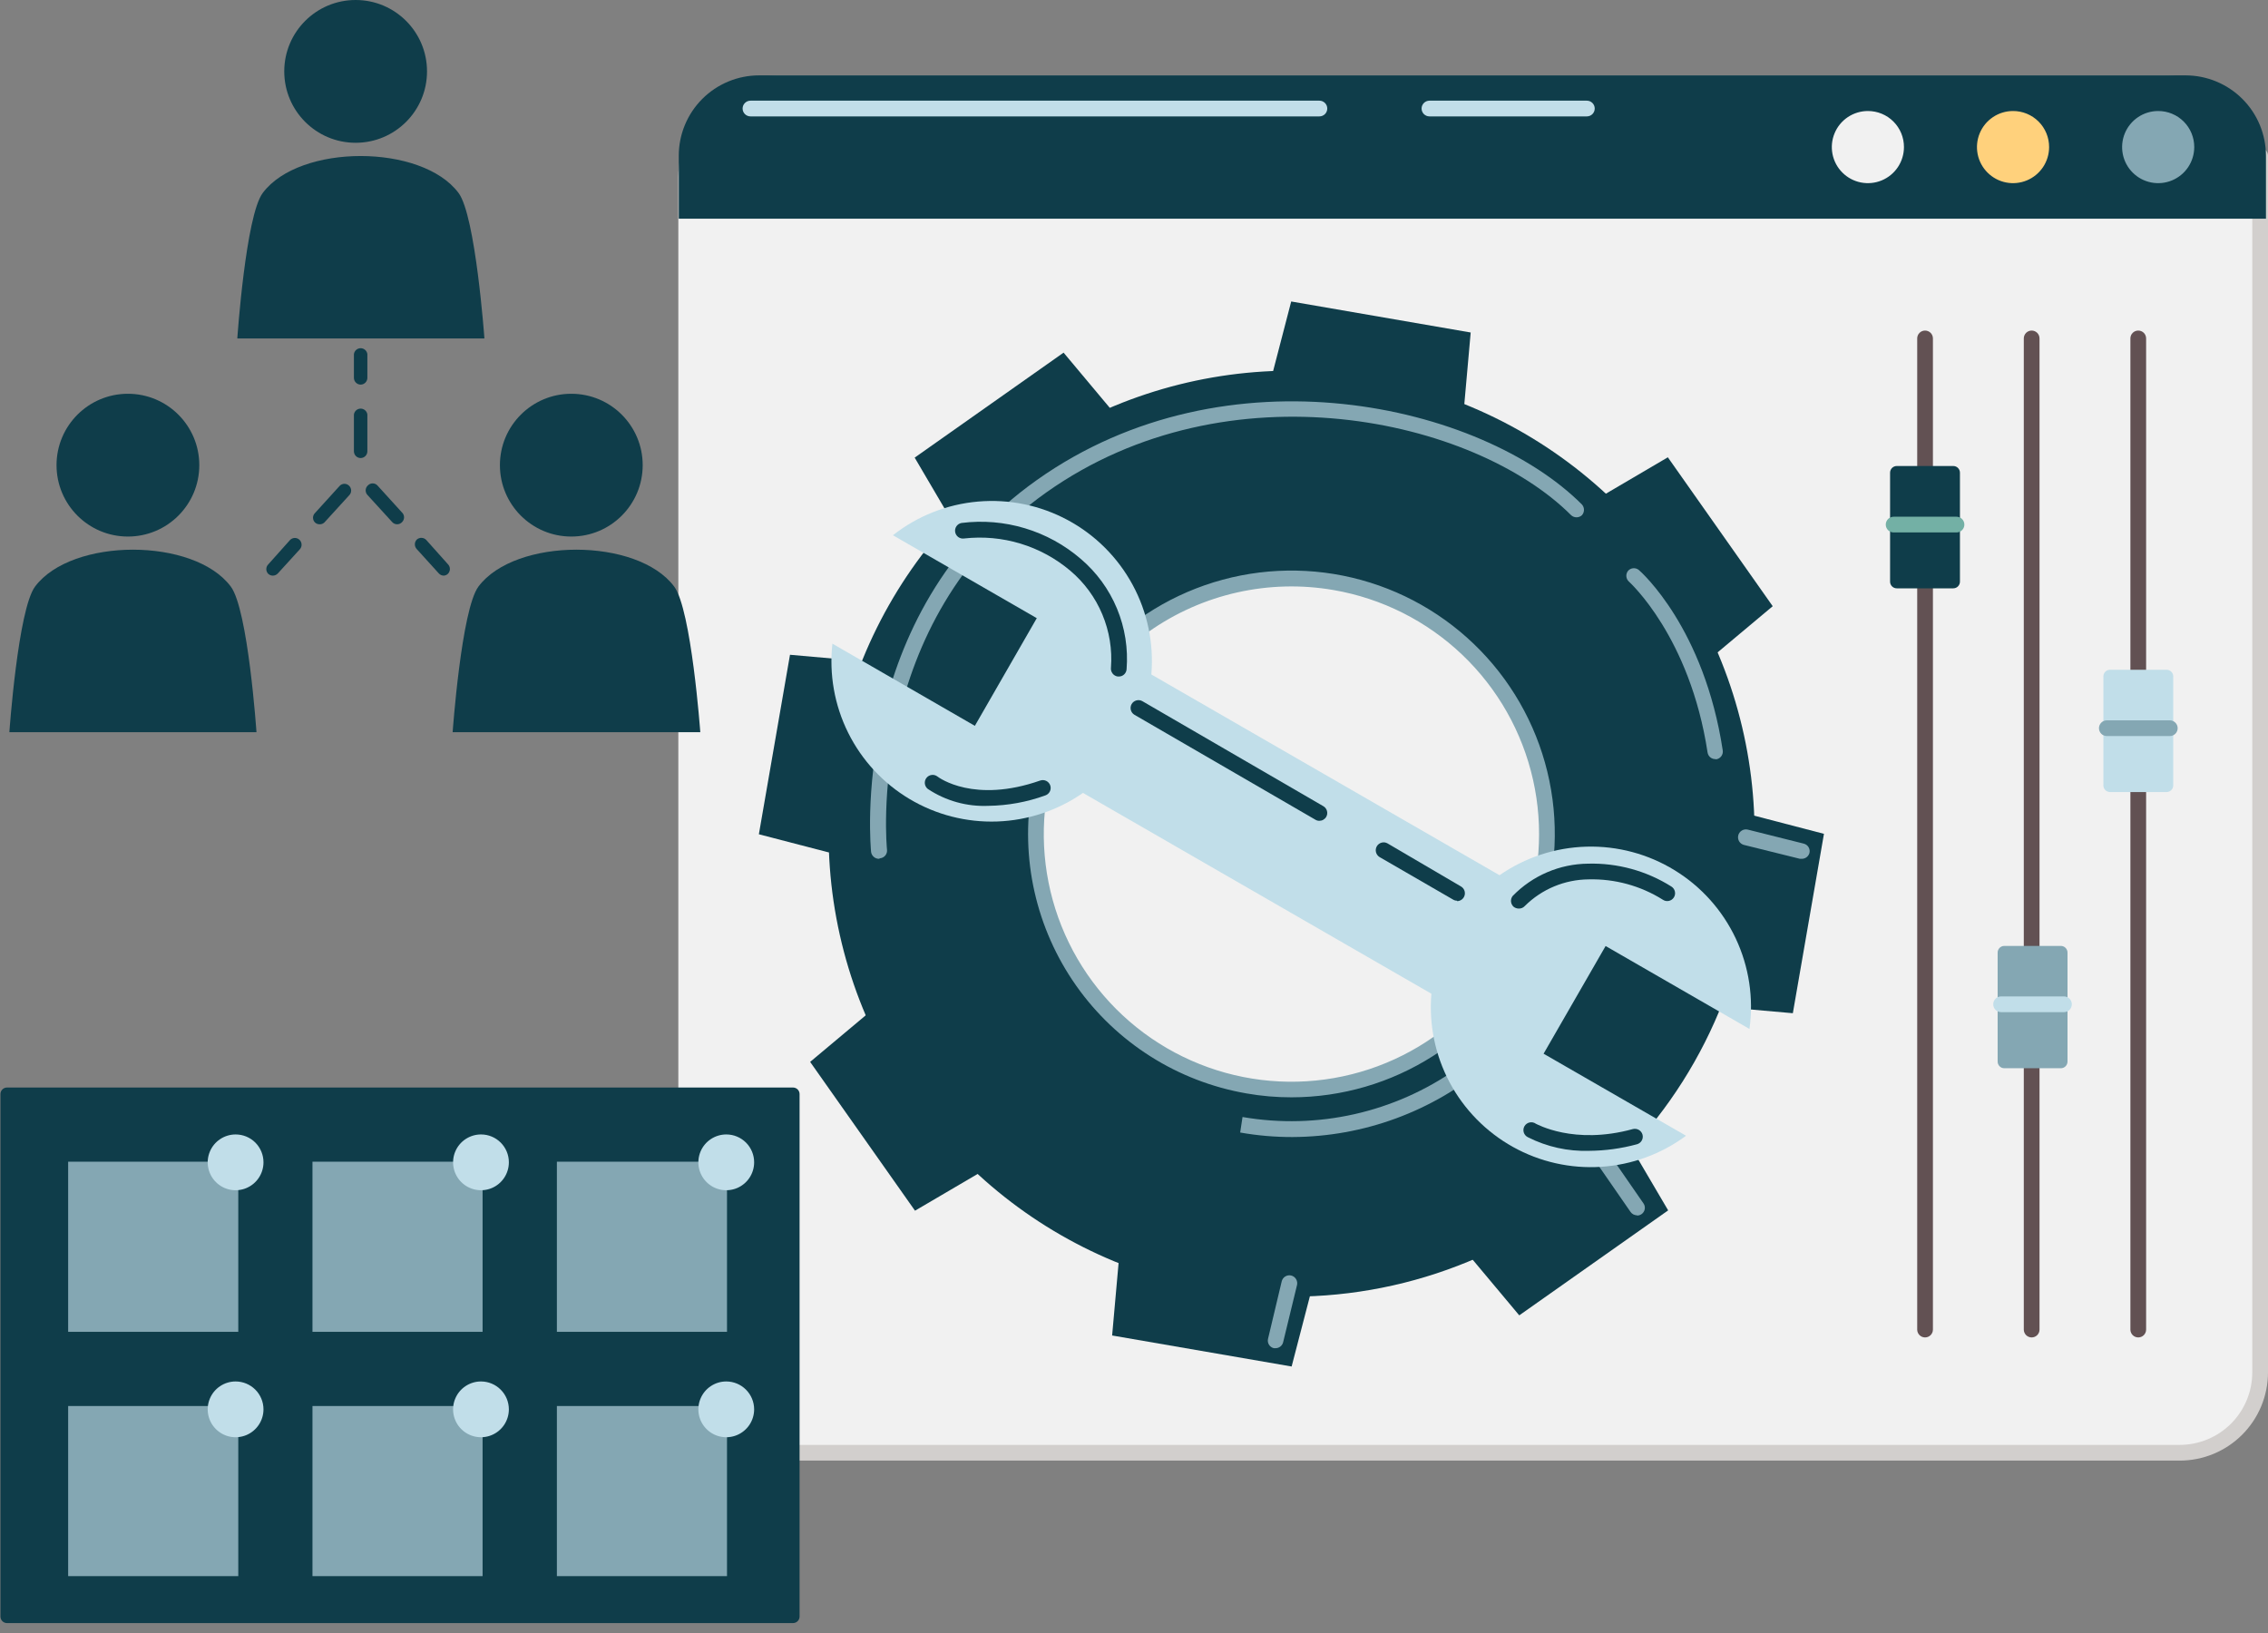
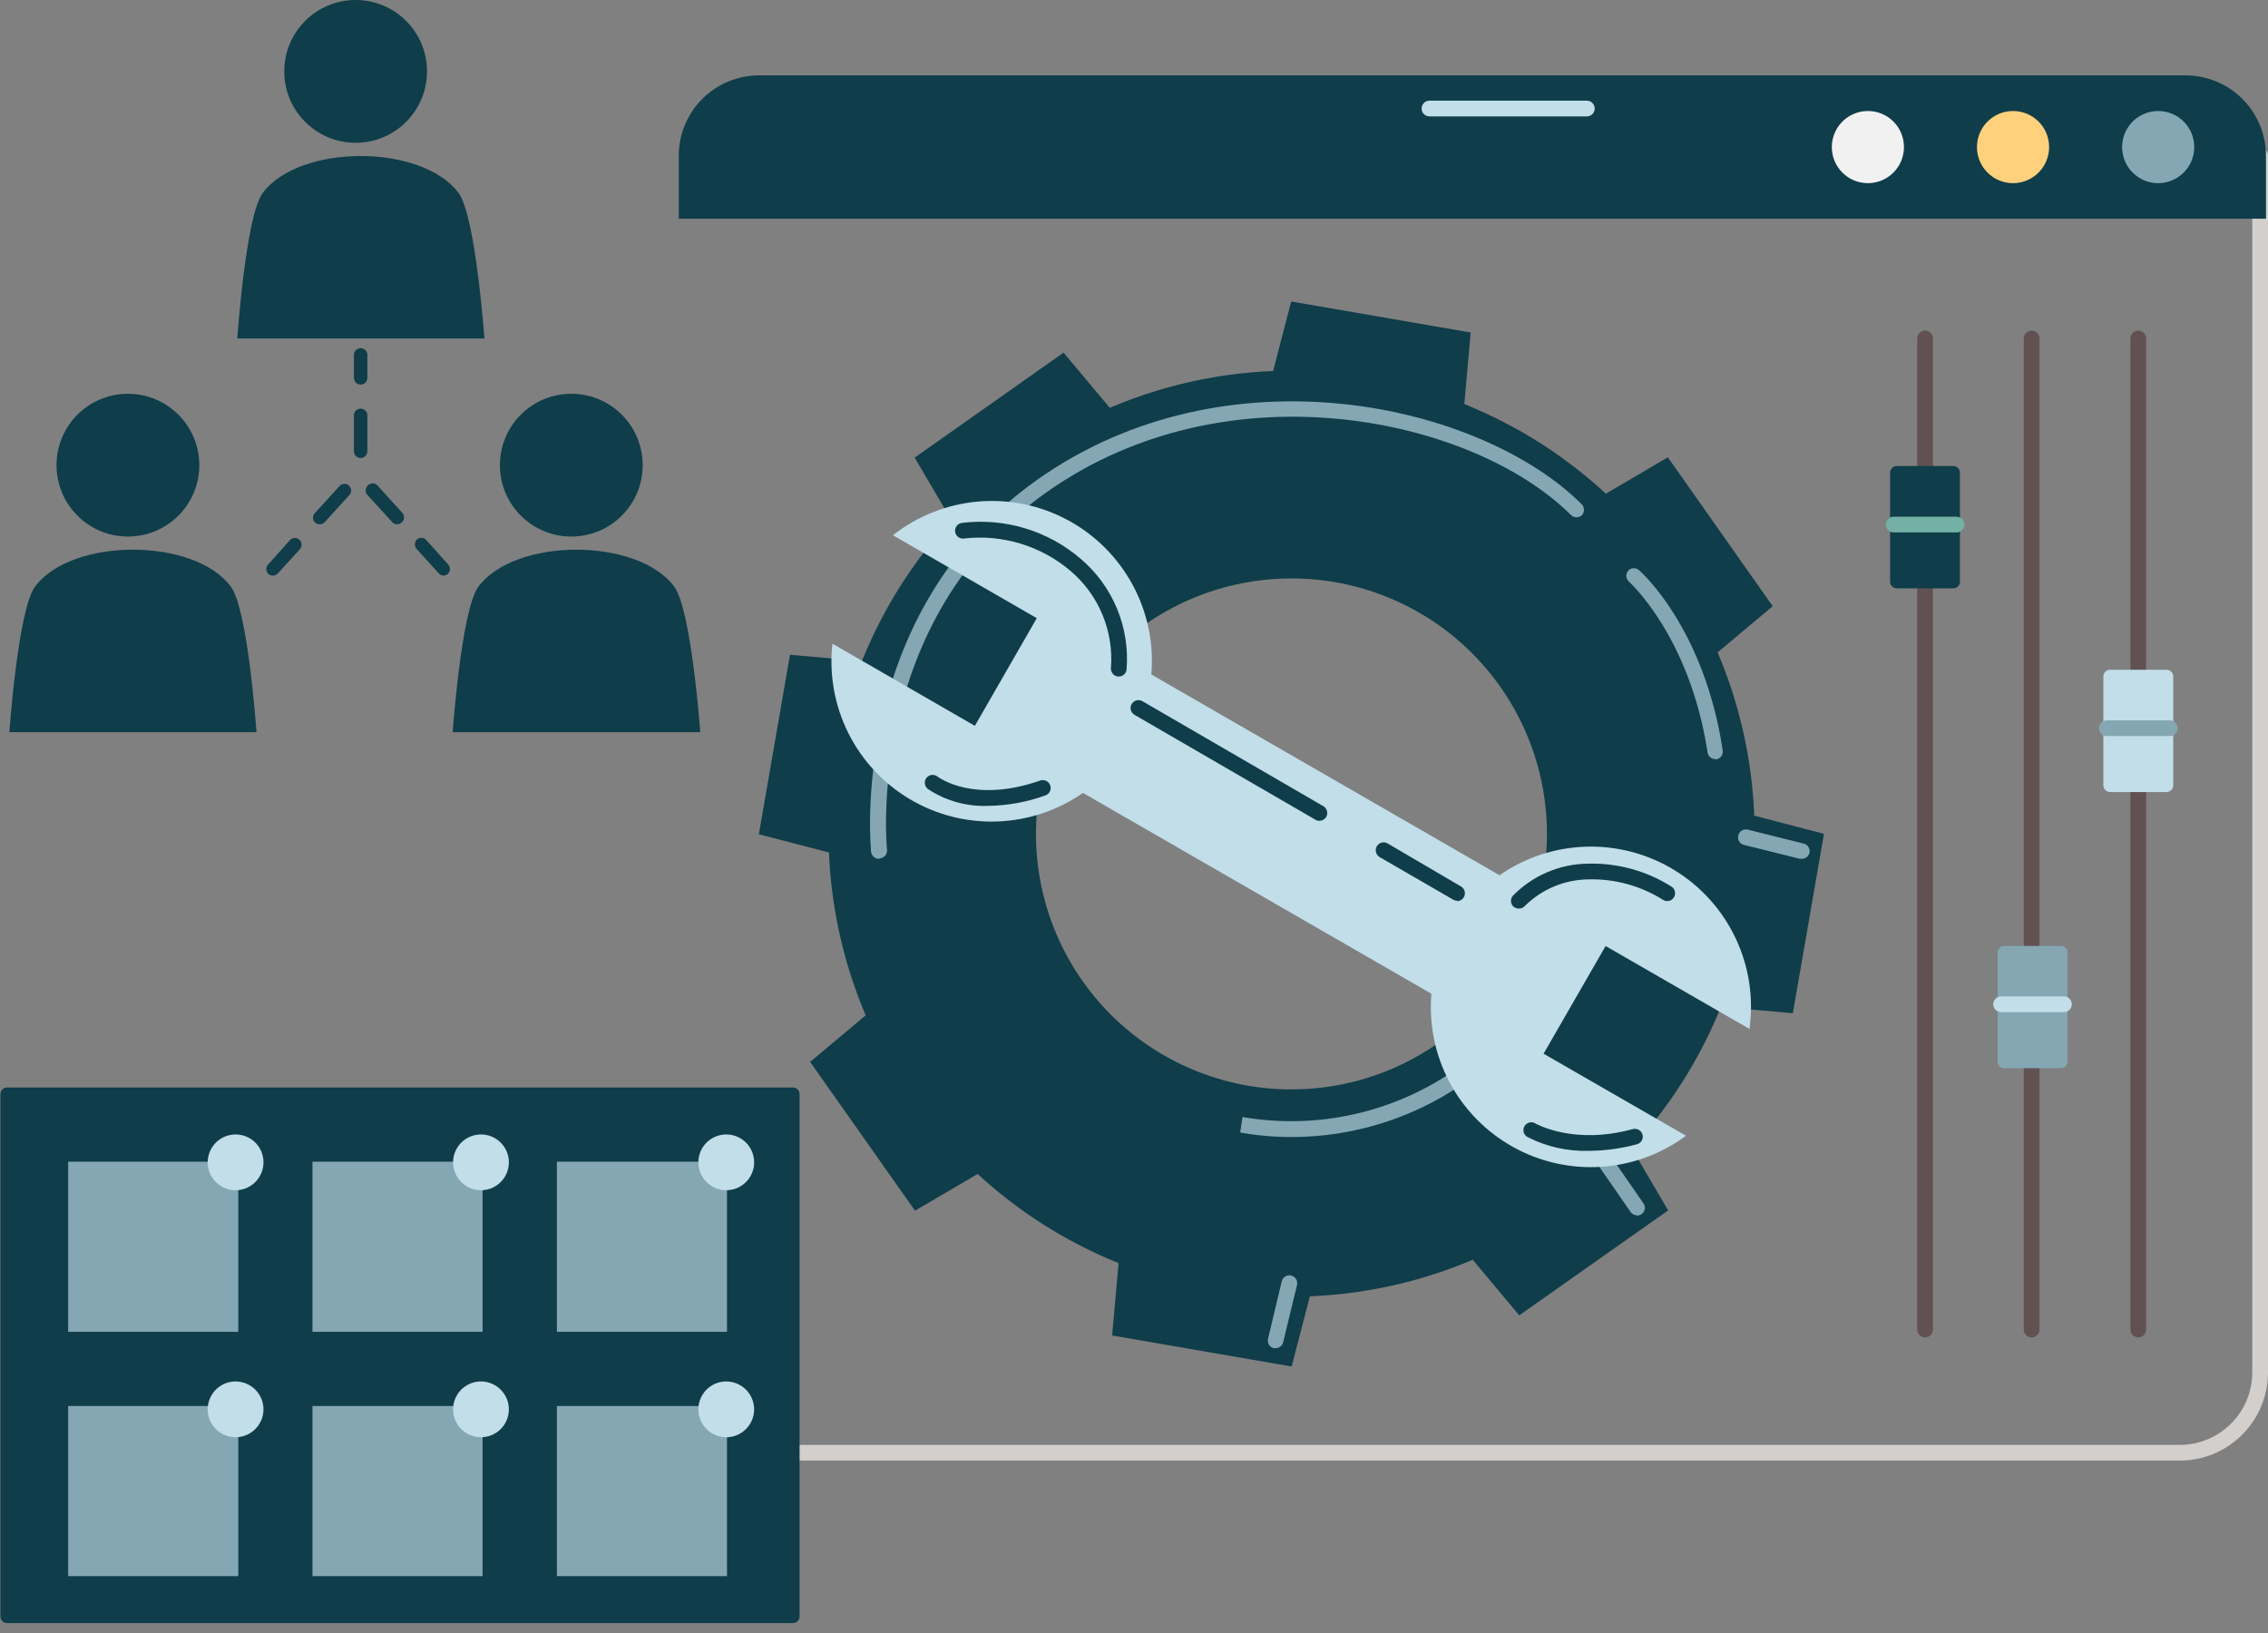
<svg xmlns="http://www.w3.org/2000/svg" width="150" height="108" viewBox="0 0 150 108" fill="none">
  <rect x="0" y="0" width="150" height="108" fill="#808080" stroke="none" />
  <g clip-path="url(#clip0_524_458)">
-     <path d="M51.643 4.985H143.135C144.926 4.985 146.643 5.696 147.909 6.962C149.175 8.228 149.886 9.945 149.886 11.736V89.356C149.886 90.244 149.711 91.123 149.372 91.942C149.032 92.762 148.534 93.507 147.907 94.135C147.279 94.762 146.534 95.26 145.714 95.6C144.894 95.939 144.016 96.114 143.128 96.114H51.643C50.751 96.117 49.868 95.943 49.043 95.603C48.219 95.263 47.47 94.763 46.84 94.132C46.21 93.501 45.711 92.752 45.372 91.928C45.032 91.103 44.86 90.219 44.863 89.328V11.707C44.867 10.821 45.045 9.944 45.388 9.126C45.731 8.308 46.231 7.566 46.861 6.942C47.49 6.318 48.237 5.824 49.057 5.488C49.878 5.152 50.756 4.981 51.643 4.985Z" fill="#F1F1F1" />
    <path d="M144.161 96.598H50.731C49.184 96.598 47.7 95.984 46.605 94.891C45.51 93.797 44.894 92.314 44.892 90.766C44.892 90.628 44.947 90.496 45.044 90.399C45.142 90.301 45.274 90.246 45.412 90.246C45.55 90.246 45.682 90.301 45.779 90.399C45.877 90.496 45.931 90.628 45.931 90.766C45.933 92.038 46.44 93.257 47.34 94.156C48.24 95.054 49.459 95.559 50.731 95.559H144.161C145.432 95.559 146.652 95.054 147.552 94.156C148.452 93.257 148.959 92.038 148.96 90.766V10.297C148.96 10.159 149.015 10.027 149.113 9.93C149.21 9.832 149.342 9.777 149.48 9.777C149.618 9.777 149.75 9.832 149.848 9.93C149.945 10.027 150 10.159 150 10.297V90.766C149.998 92.314 149.382 93.797 148.287 94.891C147.192 95.984 145.708 96.598 144.161 96.598Z" fill="#D2CFCD" />
    <path d="M144.545 4.985H50.211C49.513 4.984 48.82 5.121 48.175 5.388C47.529 5.655 46.942 6.047 46.448 6.541C45.954 7.035 45.562 7.622 45.295 8.268C45.028 8.913 44.891 9.606 44.892 10.304V14.463H149.865V10.304C149.865 9.606 149.727 8.914 149.46 8.269C149.193 7.623 148.801 7.037 148.307 6.543C147.813 6.049 147.226 5.657 146.581 5.39C145.936 5.122 145.244 4.985 144.545 4.985Z" fill="#0F3D4A" />
    <path d="M125.923 9.728C125.923 10.199 125.783 10.661 125.521 11.053C125.259 11.445 124.887 11.751 124.451 11.931C124.015 12.112 123.535 12.159 123.072 12.067C122.61 11.975 122.184 11.748 121.851 11.414C121.517 11.081 121.29 10.656 121.198 10.193C121.106 9.73 121.153 9.251 121.334 8.815C121.514 8.379 121.82 8.006 122.212 7.744C122.605 7.482 123.066 7.342 123.538 7.342C123.851 7.341 124.162 7.402 124.452 7.522C124.742 7.641 125.005 7.817 125.227 8.039C125.448 8.26 125.624 8.524 125.744 8.813C125.863 9.103 125.924 9.414 125.923 9.728Z" fill="#F1F1F1" />
    <path d="M135.523 9.728C135.523 10.199 135.383 10.661 135.121 11.053C134.858 11.445 134.486 11.751 134.05 11.931C133.614 12.112 133.134 12.159 132.672 12.067C132.209 11.975 131.784 11.748 131.45 11.414C131.117 11.081 130.889 10.656 130.797 10.193C130.705 9.73 130.753 9.251 130.933 8.815C131.114 8.379 131.419 8.006 131.812 7.744C132.204 7.482 132.665 7.342 133.137 7.342C133.451 7.341 133.761 7.402 134.051 7.522C134.341 7.641 134.604 7.817 134.826 8.039C135.048 8.26 135.223 8.524 135.343 8.813C135.463 9.103 135.524 9.414 135.523 9.728Z" fill="#FFD17C" />
    <path d="M145.122 9.728C145.122 10.199 144.982 10.661 144.72 11.053C144.458 11.445 144.085 11.751 143.649 11.931C143.213 12.112 142.734 12.159 142.271 12.067C141.808 11.975 141.383 11.748 141.05 11.414C140.716 11.081 140.489 10.656 140.397 10.193C140.305 9.73 140.352 9.251 140.532 8.815C140.713 8.379 141.019 8.006 141.411 7.744C141.803 7.482 142.265 7.342 142.736 7.342C143.05 7.341 143.361 7.402 143.65 7.522C143.94 7.641 144.204 7.817 144.425 8.039C144.647 8.26 144.823 8.524 144.942 8.813C145.062 9.103 145.123 9.414 145.122 9.728Z" fill="#84A7B3" />
    <path d="M104.951 7.698H94.54C94.403 7.698 94.27 7.643 94.173 7.546C94.075 7.448 94.02 7.316 94.02 7.178C94.02 7.04 94.075 6.908 94.173 6.811C94.27 6.713 94.403 6.658 94.54 6.658H104.951C105.089 6.658 105.222 6.713 105.319 6.811C105.417 6.908 105.471 7.04 105.471 7.178C105.471 7.316 105.417 7.448 105.319 7.546C105.222 7.643 105.089 7.698 104.951 7.698Z" fill="#C1DEE9" />
-     <path d="M87.263 7.698H49.634C49.496 7.698 49.364 7.643 49.267 7.546C49.169 7.448 49.114 7.316 49.114 7.178C49.114 7.04 49.169 6.908 49.267 6.811C49.364 6.713 49.496 6.658 49.634 6.658H87.263C87.4 6.658 87.533 6.713 87.63 6.811C87.728 6.908 87.782 7.04 87.782 7.178C87.782 7.316 87.728 7.448 87.63 7.546C87.533 7.643 87.4 7.698 87.263 7.698Z" fill="#C1DEE9" />
    <path d="M115.591 60.38C116.628 54.413 115.873 48.272 113.42 42.735C110.968 37.197 106.928 32.511 101.812 29.269C96.696 26.027 90.733 24.376 84.679 24.523C78.624 24.67 72.749 26.609 67.796 30.095C62.843 33.582 59.036 38.458 56.855 44.109C54.674 49.759 54.218 55.929 55.544 61.839C56.87 67.749 59.919 73.132 64.305 77.309C68.691 81.486 74.217 84.268 80.184 85.304C88.184 86.693 96.409 84.848 103.048 80.174C109.688 75.5 114.2 68.38 115.591 60.38ZM68.762 52.276C69.331 48.982 70.864 45.931 73.167 43.509C75.47 41.086 78.44 39.401 81.701 38.667C84.962 37.932 88.368 38.182 91.487 39.383C94.606 40.584 97.299 42.684 99.225 45.416C101.151 48.148 102.224 51.39 102.307 54.731C102.39 58.073 101.481 61.364 99.693 64.189C97.906 67.013 95.321 69.245 92.265 70.6C89.21 71.955 85.821 72.374 82.527 71.802C78.113 71.037 74.183 68.55 71.602 64.889C69.021 61.227 67.999 56.691 68.762 52.276Z" fill="#0F3D4A" />
    <path d="M108.256 66.099L110.606 52.533L120.632 55.146L118.574 67.01L108.256 66.099Z" fill="#0F3D4A" />
    <path d="M60.217 57.781L62.566 44.215L52.248 43.304L50.19 55.175L60.217 57.781Z" fill="#0F3D4A" />
    <path d="M74.473 78.005L88.032 80.348L85.425 90.375L73.554 88.324L74.473 78.005Z" fill="#0F3D4A" />
    <path d="M82.79 29.966L96.349 32.316L97.268 21.99L85.397 19.939L82.79 29.966Z" fill="#0F3D4A" />
    <path d="M93.828 79.045L105.08 71.119L110.328 80.049L100.48 86.992L93.828 79.045Z" fill="#0F3D4A" />
    <path d="M65.742 39.195L76.994 31.269L70.343 23.322L60.494 30.265L65.742 39.195Z" fill="#0F3D4A" />
    <path d="M61.52 63.578L69.453 74.829L60.516 80.07L53.58 70.229L61.52 63.578Z" fill="#0F3D4A" />
    <path d="M101.37 35.492L109.303 46.743L117.243 40.092L110.307 30.244L101.37 35.492Z" fill="#0F3D4A" />
    <path d="M58.13 56.798C58.002 56.798 57.879 56.75 57.783 56.665C57.687 56.58 57.626 56.463 57.61 56.336C57.61 56.179 55.987 40.669 68.577 31.746C81.167 22.823 97.987 26.726 104.624 33.363C104.712 33.461 104.76 33.587 104.76 33.719C104.76 33.85 104.712 33.977 104.624 34.075C104.527 34.164 104.4 34.213 104.268 34.213C104.136 34.213 104.009 34.164 103.912 34.075C97.503 27.666 81.245 24.041 69.204 32.565C57.162 41.089 58.65 56.065 58.664 56.186C58.673 56.254 58.668 56.323 58.65 56.389C58.632 56.455 58.601 56.517 58.558 56.571C58.516 56.624 58.463 56.669 58.403 56.702C58.343 56.735 58.277 56.756 58.208 56.763L58.13 56.798Z" fill="#84A7B3" />
    <path d="M113.447 50.204C113.323 50.205 113.202 50.161 113.108 50.08C113.013 49.999 112.952 49.886 112.934 49.763C111.766 42.093 107.764 38.497 107.729 38.461C107.631 38.371 107.572 38.248 107.562 38.115C107.553 37.983 107.595 37.852 107.679 37.749C107.768 37.65 107.892 37.589 108.025 37.58C108.158 37.571 108.289 37.614 108.391 37.699C108.569 37.849 112.714 41.559 113.938 49.627C113.959 49.763 113.925 49.902 113.843 50.013C113.762 50.123 113.64 50.197 113.504 50.218L113.447 50.204Z" fill="#84A7B3" />
-     <path d="M85.418 72.572C84.42 72.574 83.424 72.488 82.442 72.315C77.89 71.527 73.838 68.964 71.176 65.189C68.515 61.413 67.462 56.735 68.249 52.184C68.815 48.915 70.302 45.875 72.537 43.422C74.771 40.97 77.66 39.206 80.862 38.34C84.065 37.473 87.448 37.539 90.615 38.53C93.781 39.521 96.599 41.396 98.736 43.933C100.873 46.471 102.241 49.567 102.678 52.855C103.116 56.144 102.605 59.49 101.206 62.498C99.808 65.507 97.578 68.053 94.781 69.837C91.984 71.622 88.736 72.571 85.418 72.572ZM69.275 52.362C68.72 55.554 69.125 58.839 70.438 61.801C71.751 64.763 73.913 67.268 76.651 69.001C79.388 70.734 82.578 71.617 85.817 71.537C89.055 71.457 92.198 70.418 94.846 68.552C97.495 66.685 99.53 64.076 100.695 61.053C101.86 58.029 102.102 54.729 101.391 51.568C100.68 48.407 99.047 45.528 96.7 43.295C94.352 41.062 91.395 39.576 88.203 39.024C83.924 38.284 79.527 39.273 75.977 41.775C72.428 44.276 70.017 48.084 69.275 52.362Z" fill="#84A7B3" />
    <path d="M85.482 75.199C84.322 75.202 83.164 75.102 82.022 74.9L82.178 73.875C87.142 74.73 92.243 73.58 96.359 70.677C100.476 67.775 103.272 63.356 104.133 58.393C104.155 58.258 104.231 58.136 104.343 58.056C104.455 57.976 104.595 57.944 104.731 57.966C104.867 57.99 104.989 58.068 105.069 58.181C105.149 58.294 105.181 58.435 105.158 58.572C104.355 63.213 101.943 67.424 98.345 70.464C94.747 73.505 90.193 75.181 85.482 75.199Z" fill="#84A7B3" />
    <path d="M108.27 80.376C108.186 80.376 108.104 80.356 108.03 80.318C107.955 80.279 107.891 80.224 107.843 80.156L105.763 77.151C105.689 77.038 105.661 76.9 105.686 76.767C105.712 76.634 105.788 76.516 105.899 76.439C106.011 76.362 106.149 76.333 106.283 76.359C106.416 76.384 106.534 76.462 106.611 76.574L108.69 79.579C108.746 79.656 108.779 79.748 108.785 79.843C108.792 79.938 108.772 80.033 108.727 80.117C108.683 80.201 108.616 80.272 108.534 80.32C108.452 80.368 108.358 80.393 108.263 80.391L108.27 80.376Z" fill="#84A7B3" />
    <path d="M119.165 56.798H119.044L115.341 55.88C115.207 55.846 115.092 55.76 115.021 55.641C114.951 55.522 114.93 55.38 114.964 55.246C114.998 55.112 115.084 54.997 115.203 54.926C115.322 54.855 115.464 54.834 115.598 54.868L119.294 55.794C119.36 55.81 119.422 55.839 119.477 55.879C119.532 55.919 119.579 55.97 119.614 56.029C119.649 56.087 119.672 56.152 119.682 56.219C119.692 56.286 119.688 56.355 119.671 56.421C119.639 56.53 119.572 56.626 119.481 56.694C119.39 56.762 119.279 56.798 119.165 56.798Z" fill="#84A7B3" />
    <path d="M84.371 89.164H84.25C84.184 89.149 84.12 89.121 84.065 89.081C84.009 89.041 83.962 88.99 83.926 88.932C83.89 88.873 83.866 88.808 83.856 88.741C83.846 88.673 83.849 88.604 83.866 88.537L84.77 84.742C84.786 84.675 84.815 84.613 84.855 84.558C84.895 84.502 84.946 84.455 85.004 84.42C85.062 84.384 85.127 84.36 85.194 84.349C85.262 84.339 85.331 84.341 85.397 84.357C85.532 84.391 85.647 84.476 85.719 84.595C85.791 84.714 85.814 84.856 85.781 84.991L84.856 88.801C84.823 88.904 84.759 88.995 84.672 89.06C84.585 89.125 84.48 89.162 84.371 89.164Z" fill="#84A7B3" />
    <path d="M99.183 57.888L76.147 44.607C76.321 42.552 75.891 40.491 74.909 38.677C73.927 36.863 72.437 35.375 70.621 34.397C68.806 33.419 66.744 32.993 64.689 33.171C62.634 33.349 60.676 34.123 59.056 35.399L68.57 40.883L64.475 48.004L55.054 42.57C54.828 44.592 55.189 46.637 56.094 48.459C56.999 50.281 58.41 51.804 60.158 52.845C61.907 53.887 63.918 54.402 65.951 54.33C67.985 54.258 69.954 53.602 71.625 52.44L94.669 65.721C94.498 67.749 94.916 69.784 95.872 71.58C96.828 73.377 98.282 74.86 100.059 75.851C101.837 76.843 103.862 77.3 105.893 77.169C107.924 77.039 109.875 76.325 111.51 75.114L102.089 69.688L106.191 62.566L115.705 68.05C115.991 66.01 115.675 63.931 114.798 62.067C113.92 60.203 112.517 58.636 110.762 57.558C109.007 56.479 106.976 55.936 104.917 55.995C102.857 56.053 100.86 56.711 99.169 57.888H99.183Z" fill="#C1DEE9" />
    <path d="M96.364 59.568C96.273 59.569 96.184 59.544 96.107 59.497L91.243 56.684C91.126 56.613 91.041 56.499 91.006 56.366C90.971 56.233 90.99 56.092 91.058 55.972C91.092 55.913 91.138 55.86 91.192 55.819C91.246 55.777 91.308 55.746 91.374 55.728C91.441 55.71 91.51 55.706 91.578 55.714C91.645 55.723 91.711 55.746 91.77 55.78L96.627 58.628C96.726 58.686 96.802 58.775 96.846 58.88C96.889 58.986 96.896 59.103 96.866 59.214C96.836 59.324 96.771 59.421 96.68 59.49C96.589 59.56 96.478 59.597 96.364 59.597V59.568Z" fill="#0F3D4A" />
    <path d="M87.255 54.285C87.165 54.285 87.076 54.261 86.999 54.213L75.036 47.277C74.916 47.208 74.828 47.095 74.792 46.961C74.756 46.828 74.774 46.685 74.843 46.565C74.912 46.445 75.026 46.358 75.16 46.322C75.293 46.286 75.436 46.304 75.555 46.373L87.519 53.316C87.579 53.35 87.631 53.395 87.673 53.45C87.715 53.504 87.745 53.566 87.763 53.632C87.781 53.698 87.786 53.767 87.777 53.835C87.768 53.903 87.746 53.969 87.711 54.028C87.664 54.107 87.597 54.172 87.517 54.217C87.438 54.262 87.347 54.285 87.255 54.285Z" fill="#0F3D4A" />
    <path d="M73.996 44.742H73.925C73.788 44.723 73.665 44.651 73.582 44.542C73.498 44.433 73.46 44.295 73.476 44.158C73.567 42.954 73.371 41.745 72.904 40.631C72.438 39.517 71.714 38.529 70.791 37.749C69.828 36.932 68.707 36.322 67.498 35.954C66.289 35.587 65.018 35.471 63.763 35.613C63.628 35.634 63.49 35.6 63.379 35.52C63.269 35.44 63.194 35.319 63.172 35.184C63.149 35.05 63.181 34.911 63.259 34.8C63.338 34.688 63.458 34.612 63.592 34.587C64.999 34.409 66.427 34.528 67.785 34.937C69.143 35.345 70.4 36.034 71.475 36.959C72.525 37.85 73.347 38.977 73.875 40.249C74.403 41.521 74.62 42.9 74.509 44.272C74.498 44.401 74.439 44.52 74.344 44.608C74.249 44.695 74.125 44.743 73.996 44.742Z" fill="#0F3D4A" />
    <path d="M100.437 60.088C100.315 60.086 100.197 60.043 100.102 59.967C100.005 59.877 99.945 59.754 99.934 59.622C99.924 59.49 99.963 59.359 100.045 59.255C100.694 58.587 101.468 58.055 102.324 57.688C103.179 57.321 104.099 57.128 105.03 57.119C106.974 57.067 108.889 57.592 110.535 58.628C110.595 58.664 110.647 58.712 110.688 58.769C110.729 58.826 110.758 58.89 110.773 58.958C110.789 59.026 110.791 59.097 110.778 59.166C110.766 59.235 110.74 59.3 110.701 59.359C110.663 59.417 110.613 59.468 110.555 59.506C110.497 59.545 110.431 59.572 110.363 59.585C110.294 59.598 110.223 59.597 110.155 59.582C110.086 59.566 110.022 59.538 109.965 59.497C108.501 58.58 106.8 58.115 105.073 58.158C103.489 58.17 101.973 58.801 100.85 59.917C100.798 59.975 100.734 60.02 100.663 60.05C100.591 60.079 100.514 60.092 100.437 60.088Z" fill="#0F3D4A" />
    <path d="M65.372 53.295C63.951 53.357 62.547 52.965 61.363 52.177C61.255 52.092 61.184 51.967 61.167 51.83C61.151 51.693 61.189 51.555 61.274 51.447C61.359 51.338 61.484 51.268 61.621 51.251C61.758 51.234 61.895 51.273 62.004 51.358C62.104 51.436 64.425 53.152 68.798 51.621C68.928 51.576 69.071 51.584 69.195 51.644C69.319 51.705 69.415 51.811 69.46 51.942C69.505 52.072 69.497 52.215 69.437 52.339C69.377 52.463 69.27 52.559 69.139 52.604C67.931 53.044 66.658 53.277 65.372 53.295Z" fill="#0F3D4A" />
    <path d="M105.101 76.111C103.699 76.156 102.308 75.847 101.056 75.214C100.99 75.183 100.931 75.139 100.884 75.084C100.836 75.03 100.8 74.966 100.778 74.896C100.757 74.827 100.75 74.754 100.758 74.681C100.767 74.609 100.79 74.54 100.827 74.477C100.864 74.415 100.914 74.361 100.973 74.319C101.033 74.276 101.1 74.247 101.171 74.233C101.242 74.218 101.316 74.219 101.387 74.234C101.458 74.25 101.525 74.28 101.583 74.323C101.619 74.323 104.076 75.748 107.992 74.672C108.126 74.638 108.269 74.657 108.389 74.726C108.509 74.796 108.596 74.909 108.633 75.043C108.668 75.176 108.648 75.317 108.579 75.436C108.509 75.555 108.396 75.641 108.263 75.677C107.232 75.958 106.169 76.104 105.101 76.111Z" fill="#0F3D4A" />
    <path d="M127.319 88.452C127.181 88.452 127.049 88.397 126.952 88.3C126.854 88.202 126.799 88.07 126.799 87.932V22.382C126.799 22.244 126.854 22.112 126.952 22.014C127.049 21.917 127.181 21.862 127.319 21.862C127.457 21.862 127.589 21.917 127.687 22.014C127.784 22.112 127.839 22.244 127.839 22.382V87.932C127.839 88.07 127.784 88.202 127.687 88.3C127.589 88.397 127.457 88.452 127.319 88.452Z" fill="#625153" />
    <path d="M134.369 88.452C134.231 88.452 134.099 88.397 134.001 88.3C133.904 88.202 133.849 88.07 133.849 87.932V22.382C133.849 22.244 133.904 22.112 134.001 22.014C134.099 21.917 134.231 21.862 134.369 21.862C134.507 21.862 134.639 21.917 134.737 22.014C134.834 22.112 134.889 22.244 134.889 22.382V87.932C134.889 88.07 134.834 88.202 134.737 88.3C134.639 88.397 134.507 88.452 134.369 88.452Z" fill="#625153" />
    <path d="M141.419 88.452C141.281 88.452 141.149 88.397 141.051 88.3C140.954 88.202 140.899 88.07 140.899 87.932V22.382C140.899 22.244 140.954 22.112 141.051 22.014C141.149 21.917 141.281 21.862 141.419 21.862C141.557 21.862 141.689 21.917 141.787 22.014C141.884 22.112 141.939 22.244 141.939 22.382V87.932C141.939 88.07 141.884 88.202 141.787 88.3C141.689 88.397 141.557 88.452 141.419 88.452Z" fill="#625153" />
    <path d="M129.185 30.82H125.446C125.202 30.82 125.005 31.018 125.005 31.262V38.468C125.005 38.712 125.202 38.91 125.446 38.91H129.185C129.429 38.91 129.626 38.712 129.626 38.468V31.262C129.626 31.018 129.429 30.82 129.185 30.82Z" fill="#0F3D4A" />
    <path d="M129.399 35.214H125.24C125.102 35.214 124.97 35.159 124.872 35.062C124.775 34.964 124.72 34.832 124.72 34.694C124.72 34.556 124.775 34.424 124.872 34.327C124.97 34.229 125.102 34.174 125.24 34.174H129.399C129.536 34.174 129.669 34.229 129.766 34.327C129.864 34.424 129.918 34.556 129.918 34.694C129.918 34.832 129.864 34.964 129.766 35.062C129.669 35.159 129.536 35.214 129.399 35.214Z" fill="#73B0A5" />
    <path d="M136.299 62.559H132.56C132.316 62.559 132.119 62.757 132.119 63.001V70.207C132.119 70.451 132.316 70.649 132.56 70.649H136.299C136.543 70.649 136.74 70.451 136.74 70.207V63.001C136.74 62.757 136.543 62.559 136.299 62.559Z" fill="#84A7B3" />
    <path d="M136.506 66.939H132.347C132.209 66.939 132.077 66.884 131.979 66.787C131.882 66.689 131.827 66.557 131.827 66.419C131.827 66.281 131.882 66.149 131.979 66.051C132.077 65.954 132.209 65.899 132.347 65.899H136.506C136.643 65.899 136.776 65.954 136.873 66.051C136.971 66.149 137.025 66.281 137.025 66.419C137.025 66.557 136.971 66.689 136.873 66.787C136.776 66.884 136.643 66.939 136.506 66.939Z" fill="#C1DEE9" />
    <path d="M143.292 44.294H139.553C139.309 44.294 139.112 44.491 139.112 44.735V51.942C139.112 52.185 139.309 52.383 139.553 52.383H143.292C143.536 52.383 143.733 52.185 143.733 51.942V44.735C143.733 44.491 143.536 44.294 143.292 44.294Z" fill="#C1DEE9" />
    <path d="M143.506 48.68H139.34C139.202 48.68 139.07 48.625 138.972 48.528C138.875 48.43 138.82 48.298 138.82 48.16C138.82 48.023 138.875 47.89 138.972 47.793C139.07 47.695 139.202 47.641 139.34 47.641H143.506C143.574 47.641 143.641 47.654 143.704 47.68C143.768 47.706 143.825 47.745 143.873 47.793C143.921 47.841 143.96 47.898 143.986 47.961C144.012 48.025 144.025 48.092 144.025 48.16C144.025 48.229 144.012 48.296 143.986 48.359C143.96 48.422 143.921 48.48 143.873 48.528C143.825 48.576 143.768 48.614 143.704 48.641C143.641 48.667 143.574 48.68 143.506 48.68Z" fill="#84A7B3" />
    <path d="M18.045 38.07C17.934 38.071 17.828 38.03 17.746 37.956C17.703 37.914 17.67 37.865 17.647 37.811C17.624 37.756 17.612 37.698 17.612 37.639C17.612 37.58 17.624 37.521 17.647 37.467C17.67 37.412 17.703 37.363 17.746 37.322L19.17 35.727C19.209 35.683 19.256 35.647 19.308 35.622C19.361 35.596 19.418 35.581 19.476 35.578C19.534 35.575 19.593 35.583 19.648 35.603C19.703 35.622 19.753 35.652 19.797 35.691C19.841 35.73 19.877 35.778 19.902 35.831C19.928 35.884 19.943 35.942 19.946 36.001C19.949 36.059 19.941 36.118 19.922 36.174C19.902 36.23 19.872 36.281 19.832 36.325L18.373 37.927C18.331 37.972 18.28 38.008 18.224 38.032C18.167 38.057 18.106 38.07 18.045 38.07ZM21.136 34.673C21.025 34.674 20.918 34.634 20.837 34.559C20.794 34.518 20.76 34.468 20.737 34.414C20.714 34.36 20.702 34.301 20.702 34.242C20.702 34.183 20.714 34.124 20.737 34.07C20.76 34.016 20.794 33.966 20.837 33.925L22.467 32.131C22.508 32.088 22.556 32.055 22.61 32.032C22.664 32.009 22.722 31.997 22.781 31.997C22.839 31.997 22.897 32.009 22.951 32.032C23.005 32.055 23.053 32.088 23.094 32.131C23.135 32.172 23.168 32.22 23.19 32.274C23.213 32.328 23.224 32.386 23.224 32.444C23.224 32.502 23.213 32.56 23.19 32.614C23.168 32.667 23.135 32.716 23.094 32.757L21.456 34.552C21.414 34.593 21.364 34.625 21.308 34.646C21.253 34.667 21.195 34.676 21.136 34.673Z" fill="#0F3D4A" />
    <path d="M29.353 38.07C29.292 38.07 29.231 38.057 29.175 38.032C29.118 38.008 29.068 37.972 29.026 37.927L27.566 36.318C27.484 36.233 27.438 36.119 27.438 36.001C27.438 35.883 27.484 35.769 27.566 35.684C27.61 35.645 27.661 35.614 27.717 35.595C27.772 35.576 27.831 35.567 27.89 35.571C27.949 35.574 28.007 35.589 28.06 35.614C28.113 35.64 28.16 35.676 28.2 35.72L29.624 37.315C29.708 37.399 29.755 37.513 29.755 37.632C29.755 37.751 29.708 37.864 29.624 37.949C29.551 38.02 29.455 38.062 29.353 38.07ZM26.263 34.673C26.201 34.673 26.139 34.66 26.082 34.634C26.026 34.608 25.976 34.571 25.935 34.523L24.297 32.729C24.258 32.685 24.228 32.635 24.209 32.58C24.189 32.525 24.181 32.466 24.184 32.408C24.188 32.35 24.202 32.293 24.228 32.24C24.253 32.188 24.289 32.141 24.333 32.102C24.373 32.06 24.422 32.026 24.476 32.003C24.53 31.98 24.588 31.969 24.646 31.969C24.705 31.969 24.763 31.98 24.817 32.003C24.87 32.026 24.919 32.06 24.959 32.102L26.59 33.897C26.633 33.938 26.666 33.987 26.689 34.041C26.712 34.096 26.724 34.154 26.724 34.214C26.724 34.273 26.712 34.331 26.689 34.386C26.666 34.44 26.633 34.489 26.59 34.531C26.549 34.576 26.498 34.612 26.442 34.637C26.385 34.661 26.324 34.674 26.263 34.673Z" fill="#0F3D4A" />
    <path d="M23.849 30.293C23.731 30.292 23.619 30.244 23.536 30.16C23.453 30.076 23.407 29.963 23.407 29.845V27.416C23.421 27.308 23.474 27.209 23.556 27.136C23.638 27.064 23.743 27.024 23.852 27.024C23.962 27.024 24.067 27.064 24.149 27.136C24.231 27.209 24.284 27.308 24.297 27.416V29.845C24.297 29.964 24.25 30.078 24.166 30.162C24.082 30.246 23.968 30.293 23.849 30.293ZM23.849 25.437C23.731 25.435 23.619 25.387 23.536 25.303C23.453 25.219 23.407 25.106 23.407 24.988V23.422C23.421 23.313 23.474 23.214 23.556 23.141C23.638 23.069 23.743 23.029 23.852 23.029C23.962 23.029 24.067 23.069 24.149 23.141C24.231 23.214 24.284 23.313 24.297 23.422V24.988C24.297 25.107 24.25 25.221 24.166 25.305C24.082 25.39 23.968 25.437 23.849 25.437Z" fill="#0F3D4A" />
    <path d="M23.521 9.443C26.129 9.443 28.242 7.329 28.242 4.721C28.242 2.114 26.129 0 23.521 0C20.914 0 18.8 2.114 18.8 4.721C18.8 7.329 20.914 9.443 23.521 9.443Z" fill="#0F3D4A" />
    <path d="M30.322 12.754C27.887 9.507 19.818 9.507 17.383 12.754C16.25 14.242 15.695 22.382 15.695 22.382H32.038C32.038 22.382 31.454 14.242 30.322 12.754Z" fill="#0F3D4A" />
    <path d="M8.46 35.485C11.067 35.485 13.181 33.371 13.181 30.763C13.181 28.156 11.067 26.042 8.46 26.042C5.852 26.042 3.739 28.156 3.739 30.763C3.739 33.371 5.852 35.485 8.46 35.485Z" fill="#0F3D4A" />
    <path d="M15.261 38.789C12.832 35.542 4.757 35.542 2.322 38.789C1.189 40.299 0.62 48.424 0.62 48.424H16.963C16.963 48.424 16.407 40.299 15.261 38.789Z" fill="#0F3D4A" />
    <path d="M37.785 35.485C40.392 35.485 42.506 33.371 42.506 30.763C42.506 28.156 40.392 26.042 37.785 26.042C35.177 26.042 33.063 28.156 33.063 30.763C33.063 33.371 35.177 35.485 37.785 35.485Z" fill="#0F3D4A" />
    <path d="M44.586 38.789C42.157 35.542 34.082 35.542 31.646 38.789C30.514 40.299 29.937 48.424 29.937 48.424H46.316C46.316 48.424 45.725 40.299 44.586 38.789Z" fill="#0F3D4A" />
    <path d="M52.447 72.358H0.434V106.91H52.447V72.358Z" fill="#0F3D4A" />
    <path d="M15.759 76.83H4.508V88.082H15.759V76.83Z" fill="#84A7B3" />
    <path d="M31.917 76.83H20.666V88.082H31.917V76.83Z" fill="#84A7B3" />
    <path d="M48.082 76.83H36.831V88.082H48.082V76.83Z" fill="#84A7B3" />
    <path d="M15.759 92.988H4.508V104.239H15.759V92.988Z" fill="#84A7B3" />
    <path d="M31.917 92.988H20.666V104.239H31.917V92.988Z" fill="#84A7B3" />
    <path d="M48.082 92.988H36.831V104.239H48.082V92.988Z" fill="#84A7B3" />
    <path d="M17.426 76.866C17.427 77.231 17.32 77.588 17.118 77.892C16.916 78.197 16.629 78.434 16.292 78.575C15.955 78.716 15.584 78.753 15.226 78.683C14.867 78.612 14.538 78.437 14.28 78.18C14.021 77.922 13.845 77.593 13.773 77.235C13.701 76.877 13.737 76.506 13.877 76.169C14.016 75.831 14.252 75.543 14.556 75.34C14.859 75.137 15.216 75.028 15.581 75.028C15.823 75.028 16.063 75.074 16.286 75.166C16.51 75.258 16.714 75.393 16.885 75.564C17.056 75.735 17.192 75.938 17.285 76.161C17.378 76.384 17.426 76.624 17.426 76.866Z" fill="#C1DEE9" />
    <path d="M33.655 76.866C33.656 77.231 33.549 77.589 33.347 77.893C33.145 78.198 32.857 78.435 32.519 78.576C32.182 78.716 31.811 78.753 31.452 78.682C31.094 78.611 30.764 78.435 30.506 78.177C30.248 77.919 30.072 77.589 30.001 77.231C29.93 76.873 29.967 76.501 30.108 76.164C30.248 75.826 30.486 75.538 30.79 75.336C31.094 75.134 31.452 75.027 31.817 75.028C32.305 75.028 32.772 75.222 33.116 75.567C33.461 75.911 33.655 76.379 33.655 76.866Z" fill="#C1DEE9" />
    <path d="M49.877 76.866C49.878 77.231 49.771 77.589 49.569 77.893C49.367 78.198 49.078 78.435 48.741 78.576C48.404 78.716 48.032 78.753 47.674 78.682C47.316 78.611 46.986 78.435 46.728 78.177C46.47 77.919 46.294 77.589 46.223 77.231C46.152 76.873 46.189 76.501 46.33 76.164C46.47 75.826 46.708 75.538 47.012 75.336C47.316 75.134 47.674 75.027 48.039 75.028C48.526 75.028 48.994 75.222 49.338 75.567C49.683 75.911 49.877 76.379 49.877 76.866Z" fill="#C1DEE9" />
    <path d="M17.426 93.202C17.427 93.567 17.32 93.924 17.118 94.228C16.916 94.532 16.629 94.77 16.292 94.911C15.955 95.051 15.584 95.089 15.226 95.019C14.867 94.948 14.538 94.773 14.28 94.516C14.021 94.258 13.845 93.929 13.773 93.571C13.701 93.213 13.737 92.842 13.877 92.505C14.016 92.167 14.252 91.879 14.556 91.676C14.859 91.473 15.216 91.364 15.581 91.364C16.069 91.364 16.537 91.558 16.883 91.902C17.229 92.246 17.424 92.714 17.426 93.202Z" fill="#C1DEE9" />
    <path d="M33.655 93.202C33.656 93.567 33.549 93.925 33.347 94.229C33.145 94.533 32.857 94.771 32.519 94.911C32.182 95.052 31.811 95.089 31.452 95.018C31.094 94.947 30.764 94.771 30.506 94.513C30.248 94.255 30.072 93.925 30.001 93.567C29.93 93.208 29.967 92.837 30.108 92.5C30.248 92.162 30.486 91.874 30.79 91.672C31.094 91.47 31.452 91.363 31.817 91.364C32.304 91.366 32.77 91.56 33.114 91.905C33.459 92.249 33.653 92.715 33.655 93.202Z" fill="#C1DEE9" />
    <path d="M49.877 93.202C49.878 93.567 49.771 93.925 49.569 94.229C49.367 94.533 49.078 94.771 48.741 94.911C48.404 95.052 48.032 95.089 47.674 95.018C47.316 94.947 46.986 94.771 46.728 94.513C46.47 94.255 46.294 93.925 46.223 93.567C46.152 93.208 46.189 92.837 46.33 92.5C46.47 92.162 46.708 91.874 47.012 91.672C47.316 91.47 47.674 91.363 48.039 91.364C48.526 91.366 48.992 91.56 49.336 91.905C49.68 92.249 49.875 92.715 49.877 93.202Z" fill="#C1DEE9" />
    <path d="M52.447 107.344H0.463C0.348 107.344 0.237 107.299 0.156 107.217C0.074 107.136 0.029 107.025 0.029 106.91V72.358C0.029 72.243 0.074 72.132 0.156 72.051C0.237 71.969 0.348 71.924 0.463 71.924H52.447C52.563 71.924 52.673 71.969 52.755 72.051C52.836 72.132 52.882 72.243 52.882 72.358V106.91C52.882 107.025 52.836 107.136 52.755 107.217C52.673 107.299 52.563 107.344 52.447 107.344ZM0.869 106.476H52.013V72.793H0.869V106.476Z" fill="#0F3D4A" />
  </g>
  <defs>
    <clipPath id="clip0_524_458">
      <rect width="150" height="107.344" fill="white" />
    </clipPath>
  </defs>
</svg>